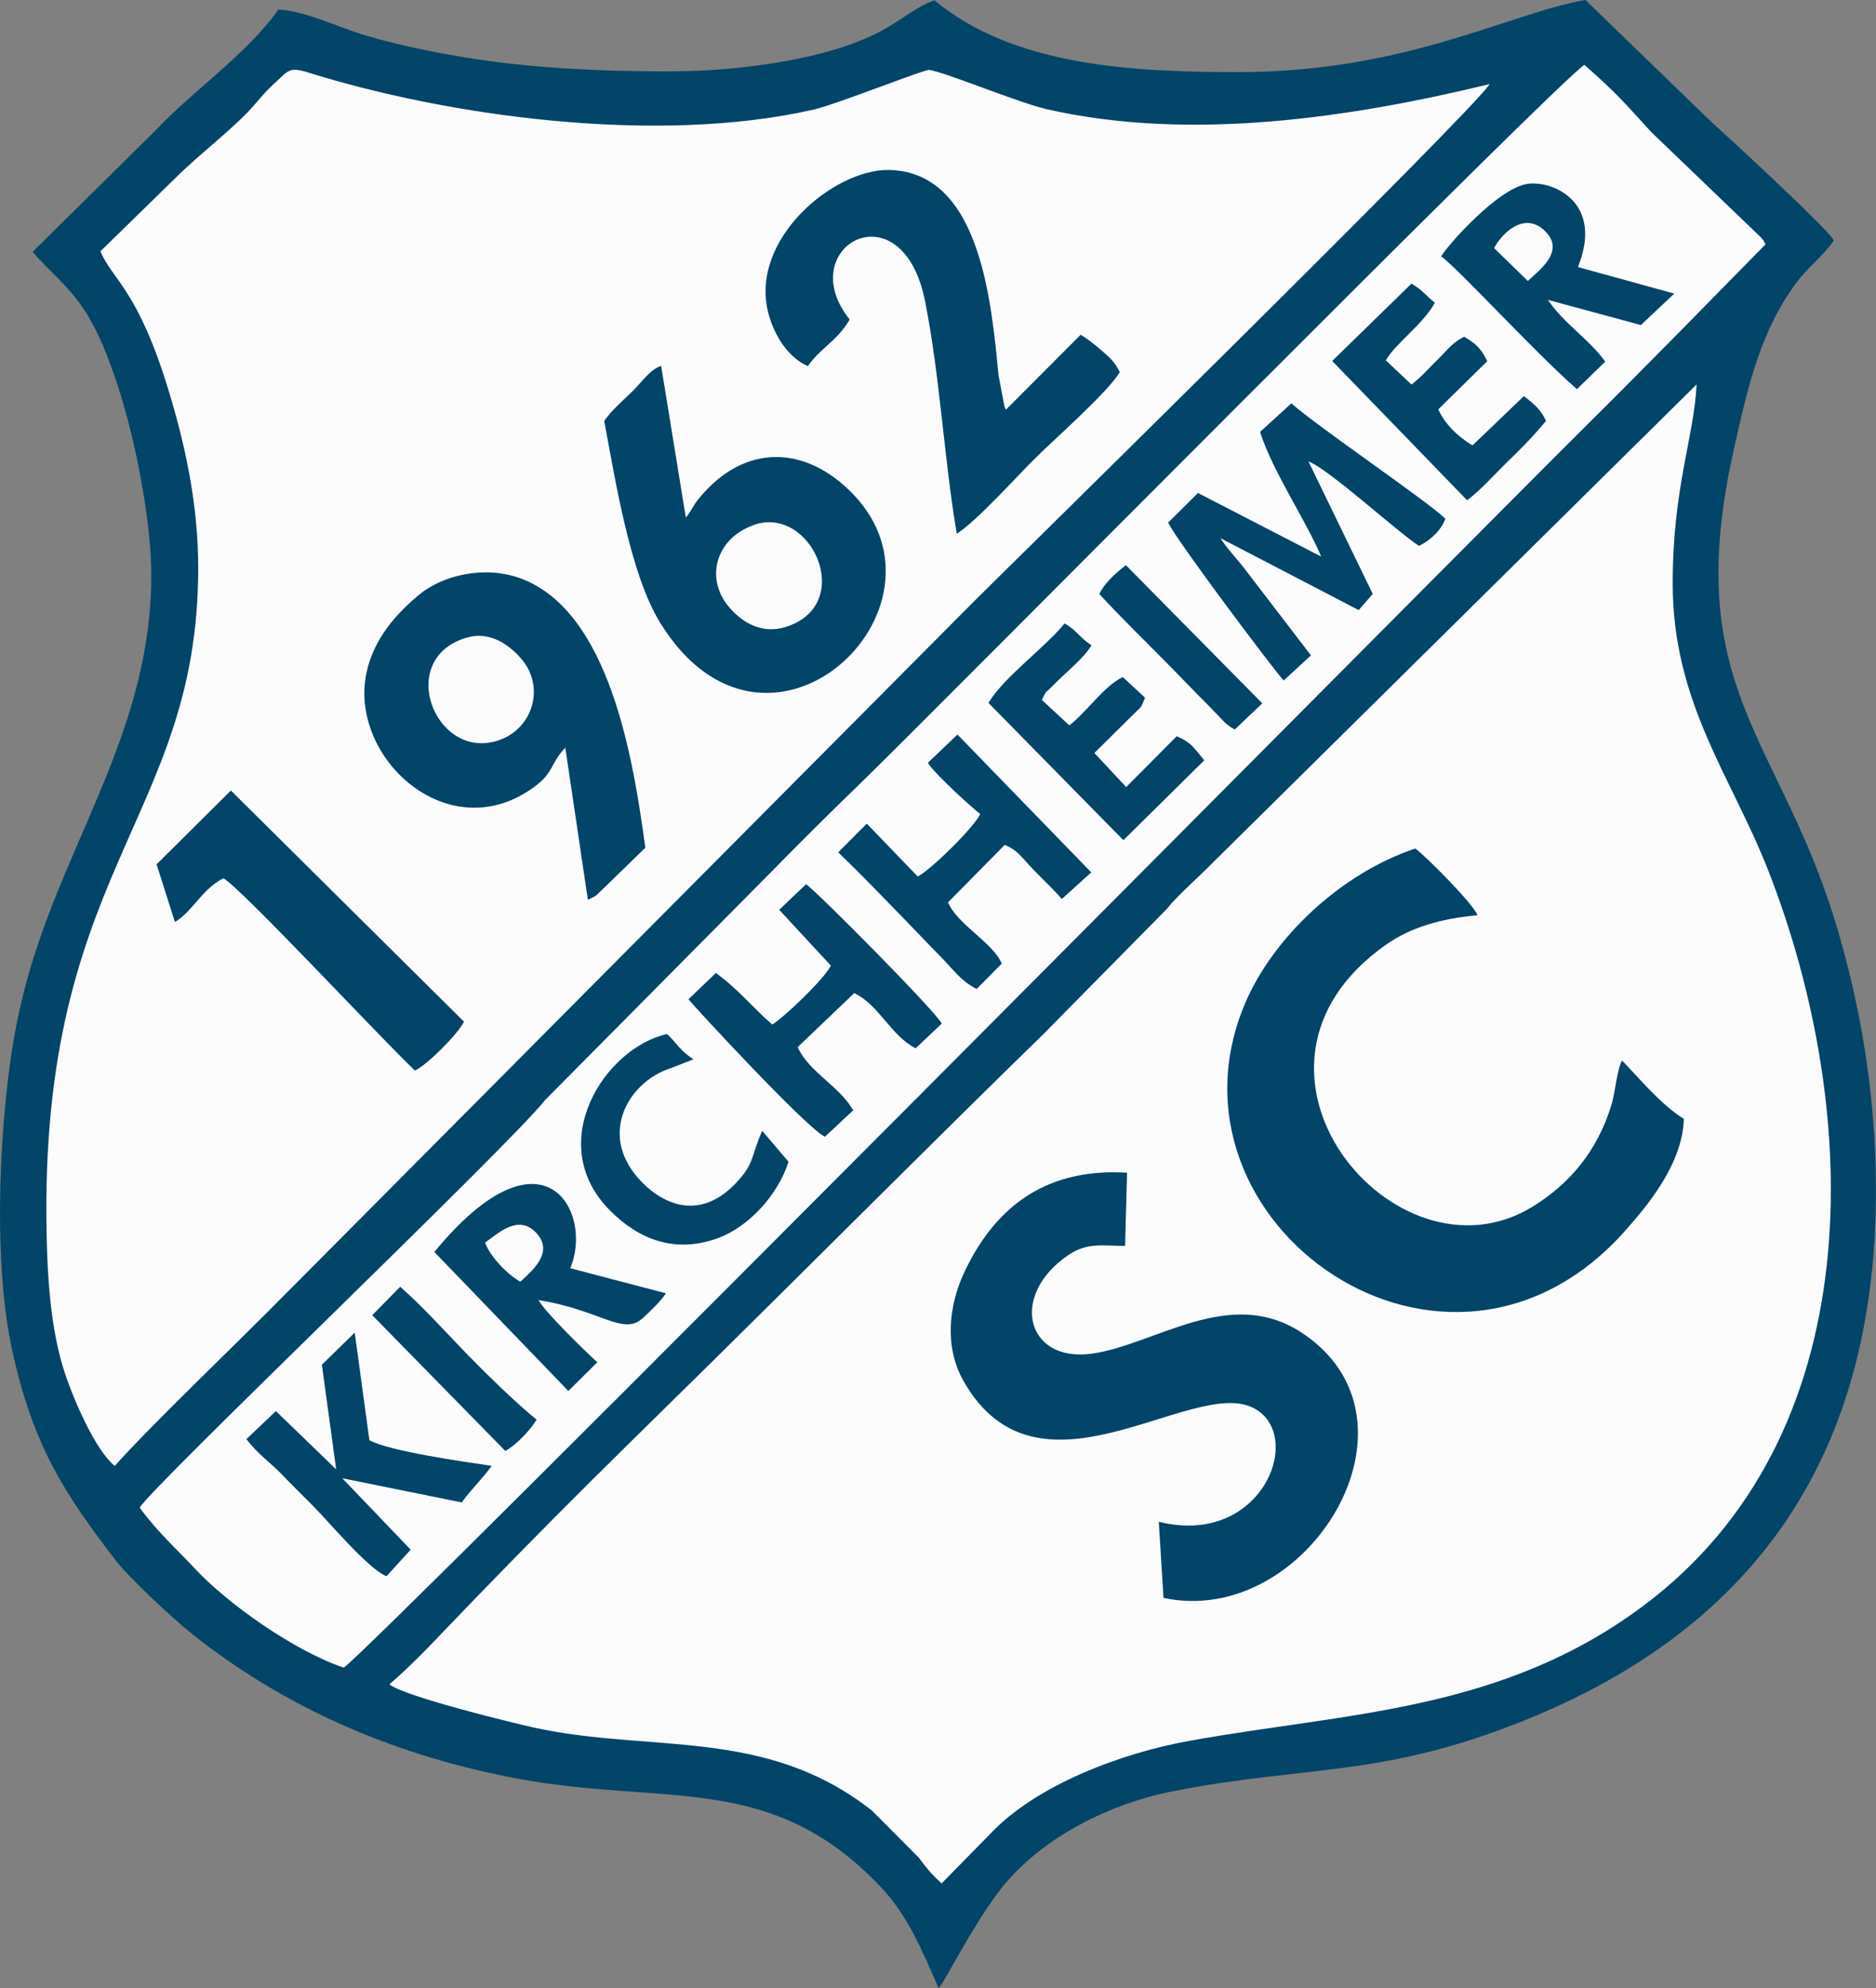
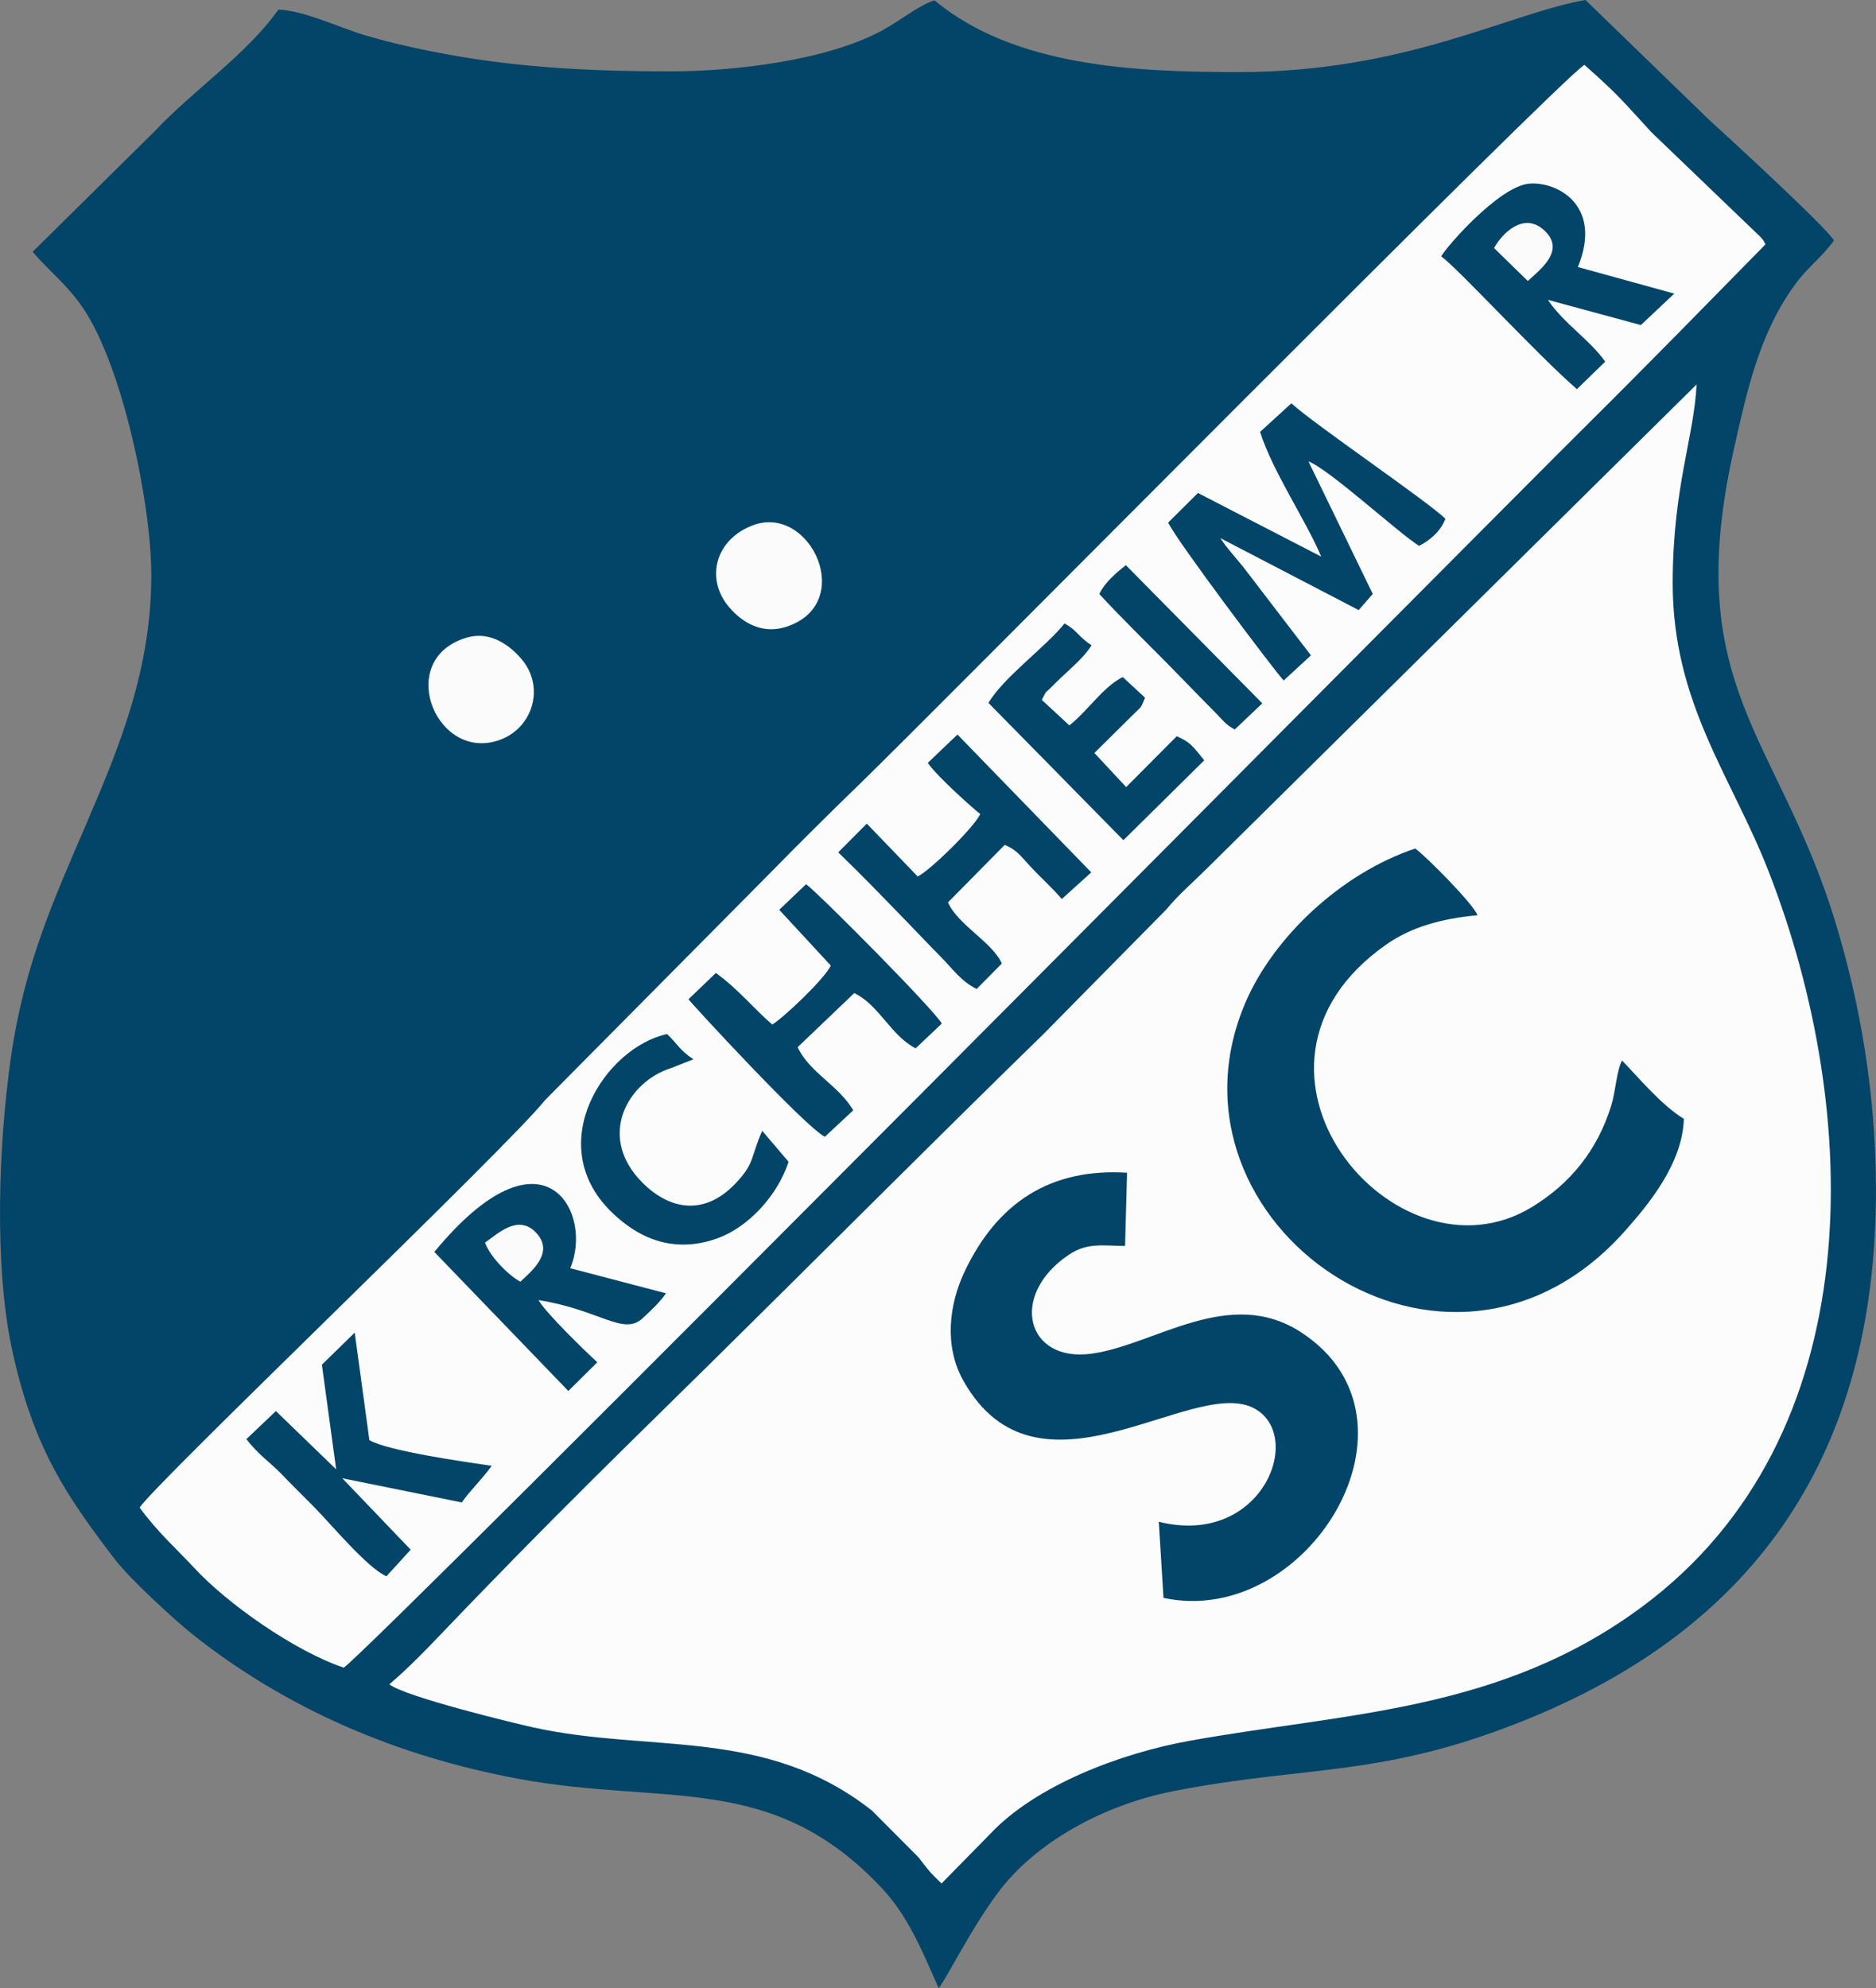
<svg xmlns="http://www.w3.org/2000/svg" id="b" viewBox="0 0 378.41 401">
  <rect x="0" y="0" width="378.41" height="401" fill="#808080" stroke="none" />
  <defs>
    <style>.ad{fill:#034568;}.ad,.ae,.af{fill-rule:evenodd;}.ae{fill:#fbfbfb;}.af{fill:#fcfcfc;}</style>
  </defs>
  <g id="c">
    <g id="d">
      <path id="e" class="ad" d="m135.31,14.4c-14.98-.01-29.65-.66-44.32-3.3-6.04-1.09-11.92-2.37-17.36-3.99-5.28-1.57-12.2-4.97-17.48-5.17-6.34,9-17.36,16.42-24.87,24.45L6.58,50.79c3.45,4.04,6.99,6.59,10.28,11.51,7.95,11.88,13.66,39.52,13.66,53.7,0,19-6.4,34.53-12.97,49.84-6.78,15.79-12.7,28.76-15.38,47.64-2.47,17.39-3.39,41.88.28,58.82,4.34,19.98,11.17,29.69,20.76,42.26,2.85,3.74,11.88,12.11,15.84,15.24,18.74,14.83,40.92,24.43,65.69,29,29.59,5.46,50.92-1.56,73.02,21.9,5.3,5.62,8.06,12.29,11.57,20.29,1.57-1.83,6.53-12.03,12.1-19.43,7.37-9.79,20.78-17.44,35.18-20.28,27.3-5.4,42.37-2.53,72.25-14.85,48.43-19.97,69.68-56.66,69.54-106.82-.05-18.78-3.08-36.92-8.2-53.68-11.48-37.57-31.18-47.36-20.49-95.18,2.74-12.25,5.27-23.82,12.59-33.66,2.46-3.31,5.24-5.25,7.63-8.59-1.59-2.73-21.82-21.28-25.22-24.37L319.81,0c-15.41,2.65-36.16,14.54-69.98,14.54-20.98,0-45.24-1.1-61.32-14.46-2.94.83-7.13,4.21-10.59,6.08-11.2,6.06-29.87,8.24-42.6,8.23" />
      <path id="f" class="af" d="m78.54,339.72c3.12,2.5,25.64,7.95,29.08,8.7,23.84,5.23,46.68-.18,68.24,16.74l9.45,9.49c1.83,2.42,2.28,3.02,4.61,5.23l9.75-9.93c9.19-9.83,26.32-16.34,40.31-18.85,31.68-5.7,62.66-5.81,91.27-27.05,46.29-34.36,44.44-99.62,25.54-148.19-7.5-19.3-19.42-33.99-19.39-58.35.03-19.28,4.33-29.44,4.82-39.97l-98.98,97.83c-2.66,2.65-5.58,5.12-7.92,8l-24.85,25.2c-22.31,21.76-43.8,43.35-65.97,65.23-11.23,11.08-22.04,21.59-33.17,32.8-4.94,4.98-9.45,9.59-16.13,16.48-6.75,6.95-10.95,11.72-16.64,16.62" />
-       <path id="g" class="af" d="m20.25,50.7c2.46,5.75,7.55,7.76,13.69,27.83,3.48,11.39,6.04,23.32,6.04,35.96.03,51.62-33.16,61.08-30.48,138.05.29,8.32,1.16,17.04,3.56,24.33,1.91,5.78,6.29,15.77,10.09,18.79,7.1-8.03,25.39-25.46,34.3-34.54L196.21,121.55c7.19-7.19,101.3-99.53,104.26-104.59-27.65,6.71-60.25,11.69-89.3,5.07-5.75-1.31-21.02-7.66-23.76-7.93-1-.1-18.79,6.98-23.27,8-31.52,7.19-73.55,1.41-101.99-7.48-3.67-1.15-3.97-.42-6.16,1.6-2.19,2.03-2.55,2.44-4.8,5.07-3.62,4.24-11.23,10.02-15.77,14.58l-15.19,14.84" />
      <path id="h" class="af" d="m28.18,304.08c3.48,4.83,8.04,8.95,10.9,12.05,6.8,7.39,20.46,16.93,30.25,20.22,5.04-3.1,229.38-229.45,250.91-250.78,6.12-6.07,11.72-11.73,17.78-17.86l18.1-18.43c-.67-1.22-.13-.4-.95-1.43l-22.07-21.19c-5.73-6.21-6.38-7.28-13.51-13.58-5.07,3.06-131.62,130.95-146.07,144.94-6.29,6.09-12.13,11.89-18.25,18.14l-45.31,45.7c-7.27,9.25-79.53,78.14-81.78,82.22" />
      <path id="i" class="ad" d="m339.64,225.66c-4.71-2.91-9.3-8.55-12.46-11.76-1.08,2-1.32,6.36-2.18,9.1-2.8,8.99-8.18,15.68-15.99,20.45-27.58,16.83-64.97-27.96-29.41-52.93,5.02-3.52,11.07-5.25,18.42-5.92-.66-2.1-10.38-11.91-12.55-13.46-15.02,5.02-28.67,17.97-34.29,31.16-18.95,44.46,40.85,86.65,76.83,45.71,4.17-4.74,11.4-13.19,11.64-22.36" />
      <path id="j" class="ad" d="m233.74,306.92l.95,15.36c29,6.27,54.92-35.89,27.75-53.57-14.49-9.43-29.48,2.54-42.2,4.31-13.27,1.85-16.75-11.77-4.7-19.91,3.76-2.54,6.78-1.85,11.4-1.81l.4-14.77c-15.44-.96-26.14,5.99-32.75,19.9-3.22,6.77-4.15,15.13-.29,22.01,14.91,26.62,45.7-.49,58.29,5.42,10.91,5.12,2.25,28.31-18.84,23.07" />
      <path id="k" class="ad" d="m114.03,150.8l4.55,30.68c2.07-1.02,1.38-.62,3.25-2.39l8.34-8.11c-2.44-17.99-7.21-47.67-25.13-54.31-7.19-2.67-15.65-.72-20.45,3.24-4.35,3.6-9.23,8.74-10.7,15.94-3.5,17.16,16.89,35.73,34.14,22.66,3.72-2.82,3-4.56,5.99-7.7" />
      <path id="l" class="ad" d="m121.88,84.91c2.37,12.69,5.3,31.04,11.33,40.77,21.49,34.7,61.12-2.83,38.89-25.99-9.52-9.92-21.9-10.38-31.08.8-1.39,1.69-1.4,2.36-2.68,3.9l-4.98-30.59c-2.18.67-3.88,3.24-5.67,5-2.07,2.04-4.25,3.85-5.81,6.1" />
      <path id="m" class="ad" d="m162.96,73.84c2.47-3.62,5.93-5.06,8.43-9.4-11.71-14.6,10.57-27.11,15.22-3.62,3.01,15.18,3.79,31.51,6.38,46.83,4.25-2.71,12.35-11.87,16.58-15.97,3.79-3.67,14.12-12.87,16.3-16.62-1.04-2.06-1.8-2.76-3.6-4.31-1.34-1.14-2.99-2.53-4.3-3.22l-15.06,15.1c-.12-.17-.25-.64-.28-.54l-1.2-6.33c-1.43-14.12-3.44-41.17-22.15-41.48-11.04-.18-28.07,13.9-24.33,28.74,1.25,4.94,4.3,9.25,8.01,10.82" />
      <path id="n" class="ad" d="m31.58,174.33l3.7,11.62c3.55-2.06,5.36-6.55,9.78-8.82,3.83,2.24,31.85,32.39,38.64,38.8,2.52-1.21,8.66-7.34,9.89-9.87l-47.02-46.62-15,14.9" />
      <path id="o" class="ad" d="m254.17,87.1c2.49,7.92,9.23,17.8,12.33,25.16l-24.86-12.83-6.01,5.97c1.8,3.79,21.46,29.89,23.3,31.86l5.5-5.08-13.68-17.86c-1.72-2.12-3.32-3.81-4.58-5.78l27.89,14.51,2.84-3.26-12.97-26.72c4.14,1.54,17.76,14.1,22.3,17.03,2.25-1.1,4.44-3.08,5.32-5.47-3.46-3.43-26.27-18.92-31.07-23.28l-6.3,5.75" />
      <path id="p" class="ad" d="m290.71,51.71c3.34,2.38,19.17,19.65,27.37,26.78l5.71-5.55c-3.22-4.53-8.35-7.66-11.56-12.46l18.75,5.08,6.74-6.34-19.44-5.36c5.21-12.82-4.7-17.41-9.99-16.8-6,.69-16.44,12.58-17.58,14.64" />
      <path id="q" class="ad" d="m87.61,252.51l27.03,28.04,5.84-5.79c-2.27-2.07-10.48-10.03-11.86-12.55,12.55,2.03,17.12,7.29,21.03,3.65,1.75-1.63,3.55-3.31,4.67-5.01l-19.3-5.06c4.78-11.16-5.27-30.14-27.41-3.28" />
      <path id="r" class="ad" d="m157.18,183.5l10.41,11.26c-1.41,2.85-9.67,10.6-11.81,11.88-3.69-3.14-6.75-7.04-11.38-10.4l-5.52,5.3c.42.7,23.82,26.05,27.51,27.73l5.72-5.33c-2.91-5-8.81-7.58-11.22-12.73l11.42-10.91c4.99,2.37,7.39,8.58,12.38,11.14l5.28-4.99c-1.47-2.71-24.43-25.87-27.37-28.12l-5.43,5.18" />
      <path id="s" class="ad" d="m187.14,153.85c1.85,2.77,9.64,9.65,10.59,10.34-1.29,2.74-10.16,11.42-12.62,12.59l-10.27-10.66-5.76,5.79c5.04,4.86,9.24,9.26,13.87,14.02,2.42,2.49,4.24,4.45,6.71,6.94,2.47,2.48,4.22,5.1,7.35,6.59l5.06-5.12c-1.82-4.26-8.85-7.77-10.85-12.34l11.45-11.6c2.75,1.2,3.18,2.31,5.87,5.1,2.01,2.09,3.74,3.63,5.64,5.82l5.94-5.37-26.99-27.8-5.99,5.72" />
      <path id="t" class="ad" d="m64.93,275.26l2.88,21.1-12.16-11.76-5.95,5.66c2.26,2.98,5.16,5.05,6.88,6.84,2.4,2.5,4.33,4.38,6.79,6.86,3.18,3.22,10.81,12.38,14.58,13.96l4.89-5.36-13.8-14.41,24.11,4.88c1.75-2.51,3.67-4.18,6.04-7.38-5.58-.82-20.87-2.99-24.68-5.18l-2.96-21.69-6.62,6.47" />
      <path id="u" class="ad" d="m199.4,141.79l27.2,27.67,16.31-16.11c-2.32-2.88-2.84-3.68-5.55-4.86l-10.2,10.26-6.41-6.88,7.85-7.77c1.91-1.89,1.37-1.07,2.37-3.37l-4.49-4.17c-3.91,1.88-7.2,6.99-10.79,9.74l-5.55-5.14c1.23-2.34.36-.95,2.15-2.79,2.54-2.63,6.2-5.44,7.88-8.21-2.88-1.95-2.75-2.88-5.43-4.42-3.9,4.85-12.31,10.85-15.35,16.03" />
-       <path id="v" class="ad" d="m268.72,72.81l27.22,28.1c3.02-2.32,5.58-5.32,8.26-7.89,2.09-2.01,4.63-4.53,7.65-8.11-.91-2.13-2.43-3.48-4.47-5.01l-10.35,9.92c-2.83-1.61-5.67-4.38-6.91-7.26l9.88-9.72c-1.21-2.48-2.28-3.55-4.68-4.92-2.52,1.31-3.07,2.39-5.45,4.72-1.8,1.76-3,3.24-5.16,4.92l-5.17-4.88c1.76-3.23,7.6-7.37,9.9-11.64-1.87-1.39-2.25-2.37-4.73-3.84l-15.99,15.61" />
      <path id="w" class="ad" d="m159.05,234.31l-5.3-6.23c-2.37,5.24-1.39,6.5-5.55,10.78-6.39,6.57-13.34,4.96-18.62-.33-9.35-9.39-2.86-20.43,5.82-23.12l4.48-1.76c-2.83-1.83-3.18-3.09-5.33-5.09-12.53,2.74-25.05,22.08-11.43,35.67,5.81,5.8,13.02,8.59,21.54,5.55,6.35-2.27,12.25-8.76,14.4-15.46" />
      <path id="x" class="ae" d="m94.3,128.56c-14.48,4.08-6.83,24.27,5.54,20.98,7.43-1.97,10.27-10.64,5.49-16.45-2.54-3.08-6.53-5.8-11.03-4.53" />
      <path id="y" class="ae" d="m152.01,105.9c-7.68,2.76-9.85,10.78-4.95,16.55,2.8,3.29,6.81,5.49,11.5,3.98,14.22-4.57,5.03-24.69-6.55-20.54" />
-       <path id="z" class="ad" d="m75.08,265.26l26.84,27.38c2-1.05,5.06-4.12,6.32-6.34-3.61-2.76-11.03-10.07-14.02-13.16-4.23-4.38-9.18-9.84-13.5-13.61l-5.63,5.73" />
      <path id="aa" class="ad" d="m221.74,119.8c4.4,4.78,8.89,9.13,13.51,13.81,2.44,2.47,4.32,4.44,6.74,6.91,1.3,1.33,2.1,2.09,3.39,3.44,1.58,1.64,1.84,2.14,3.68,3.18l5.56-5.28-27.52-27.87c-2.11,1.67-4.29,3.55-5.35,5.81" />
      <path id="ab" class="ae" d="m97.84,250.62c.95,2.76,4.65,6.58,7.13,7.89,2.16-2.06,7-5.87,3.14-9.91-3.67-3.85-7.85.38-10.27,2.02" />
      <path id="ac" class="ae" d="m301.37,50.03l6.81,6.65c2.18-2.1,8.06-6.22,3.04-10.46-3.89-3.29-8.11.63-9.85,3.81" />
    </g>
  </g>
</svg>